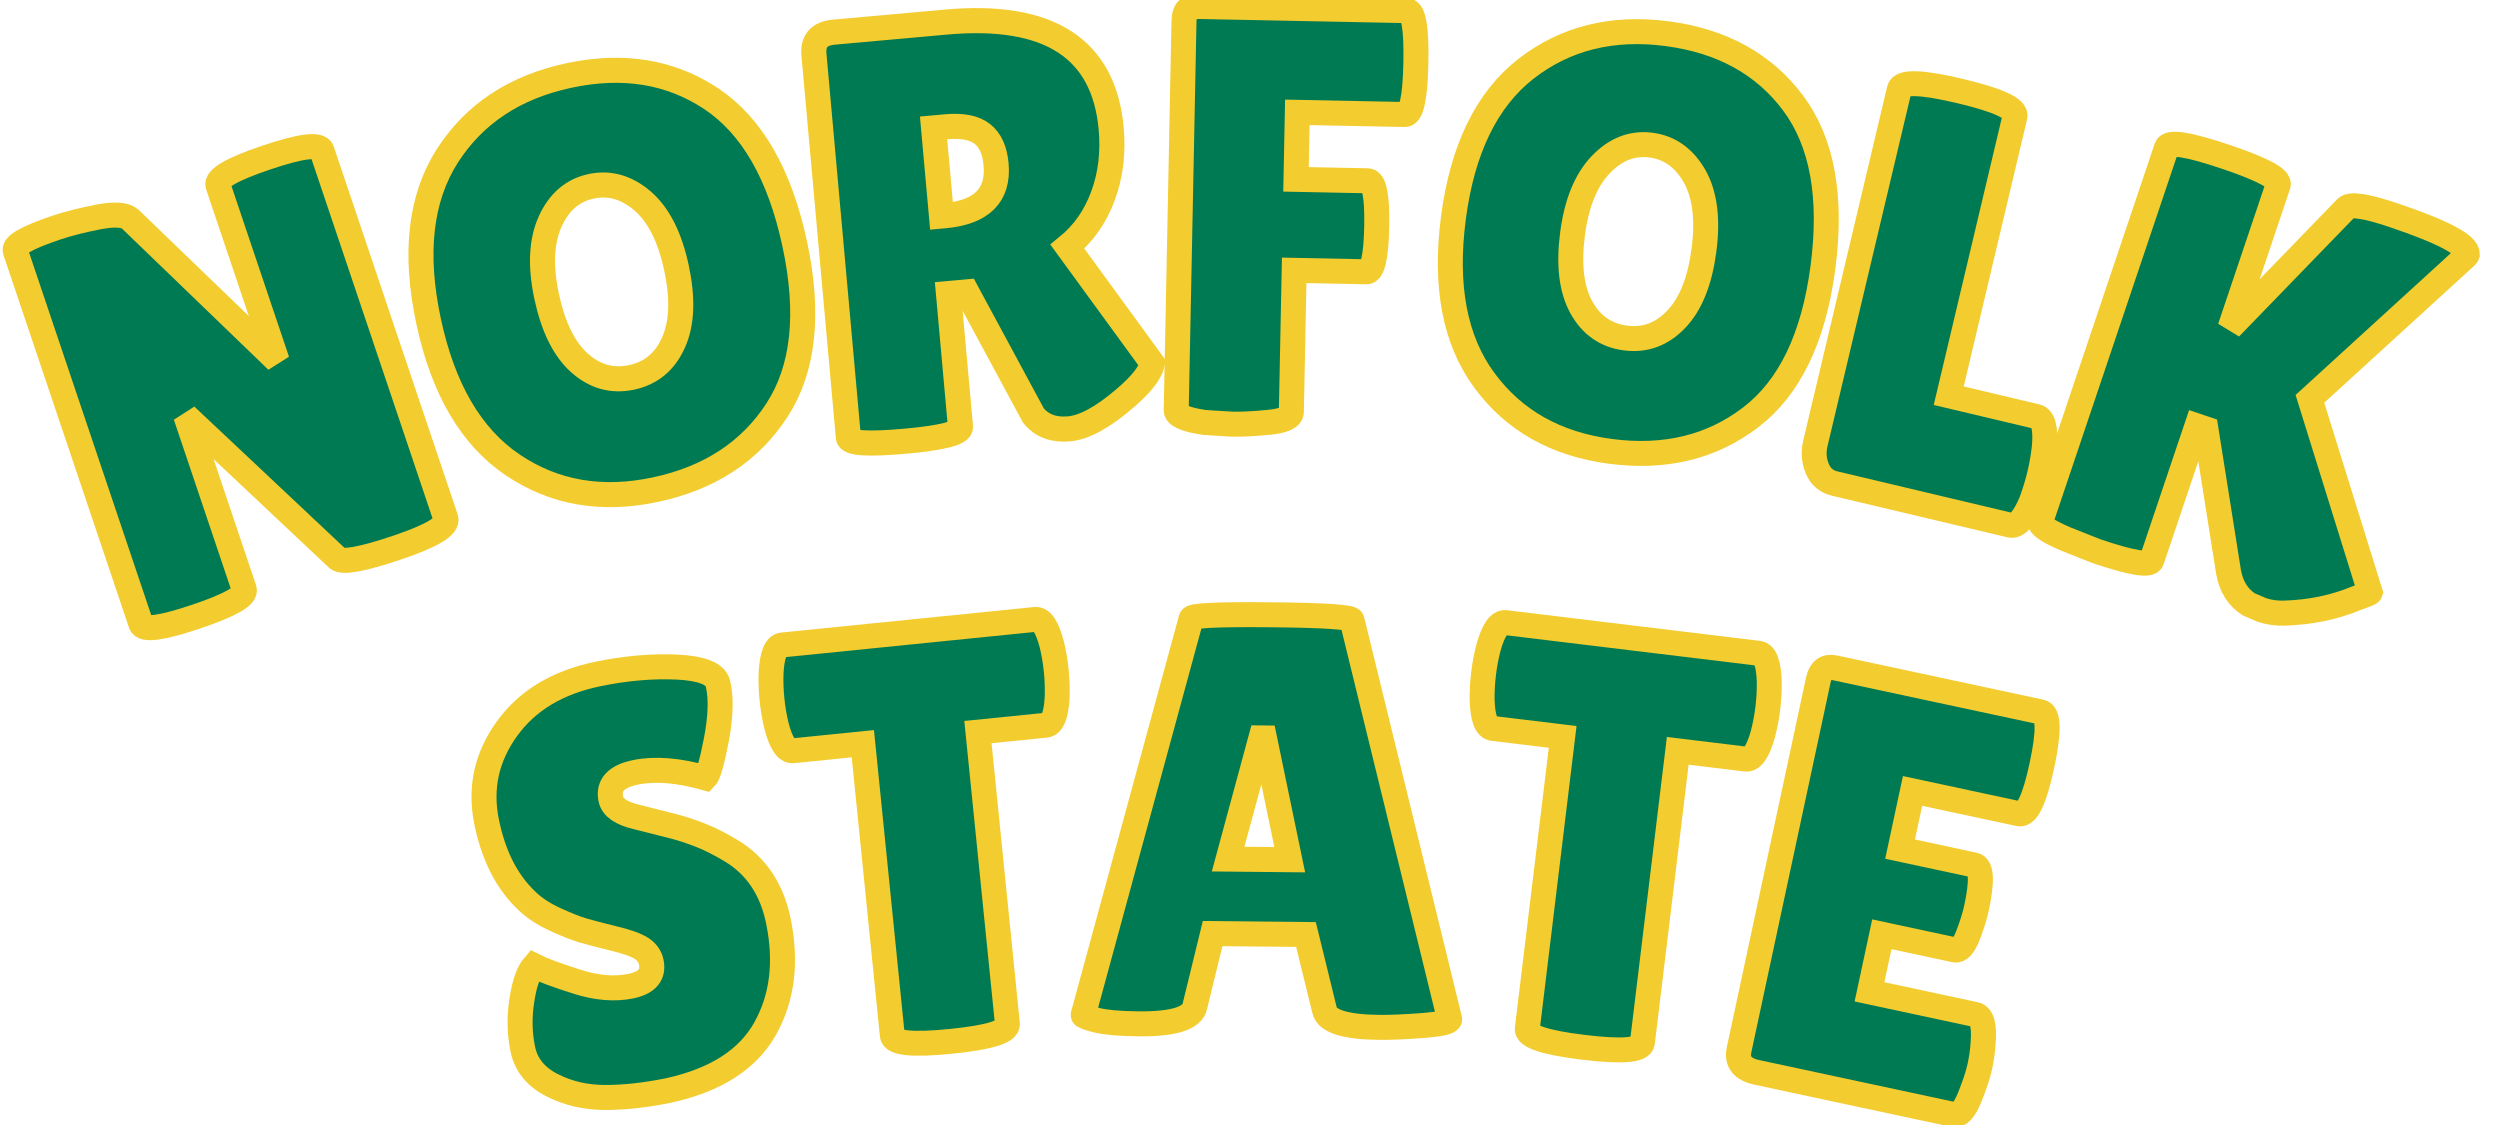
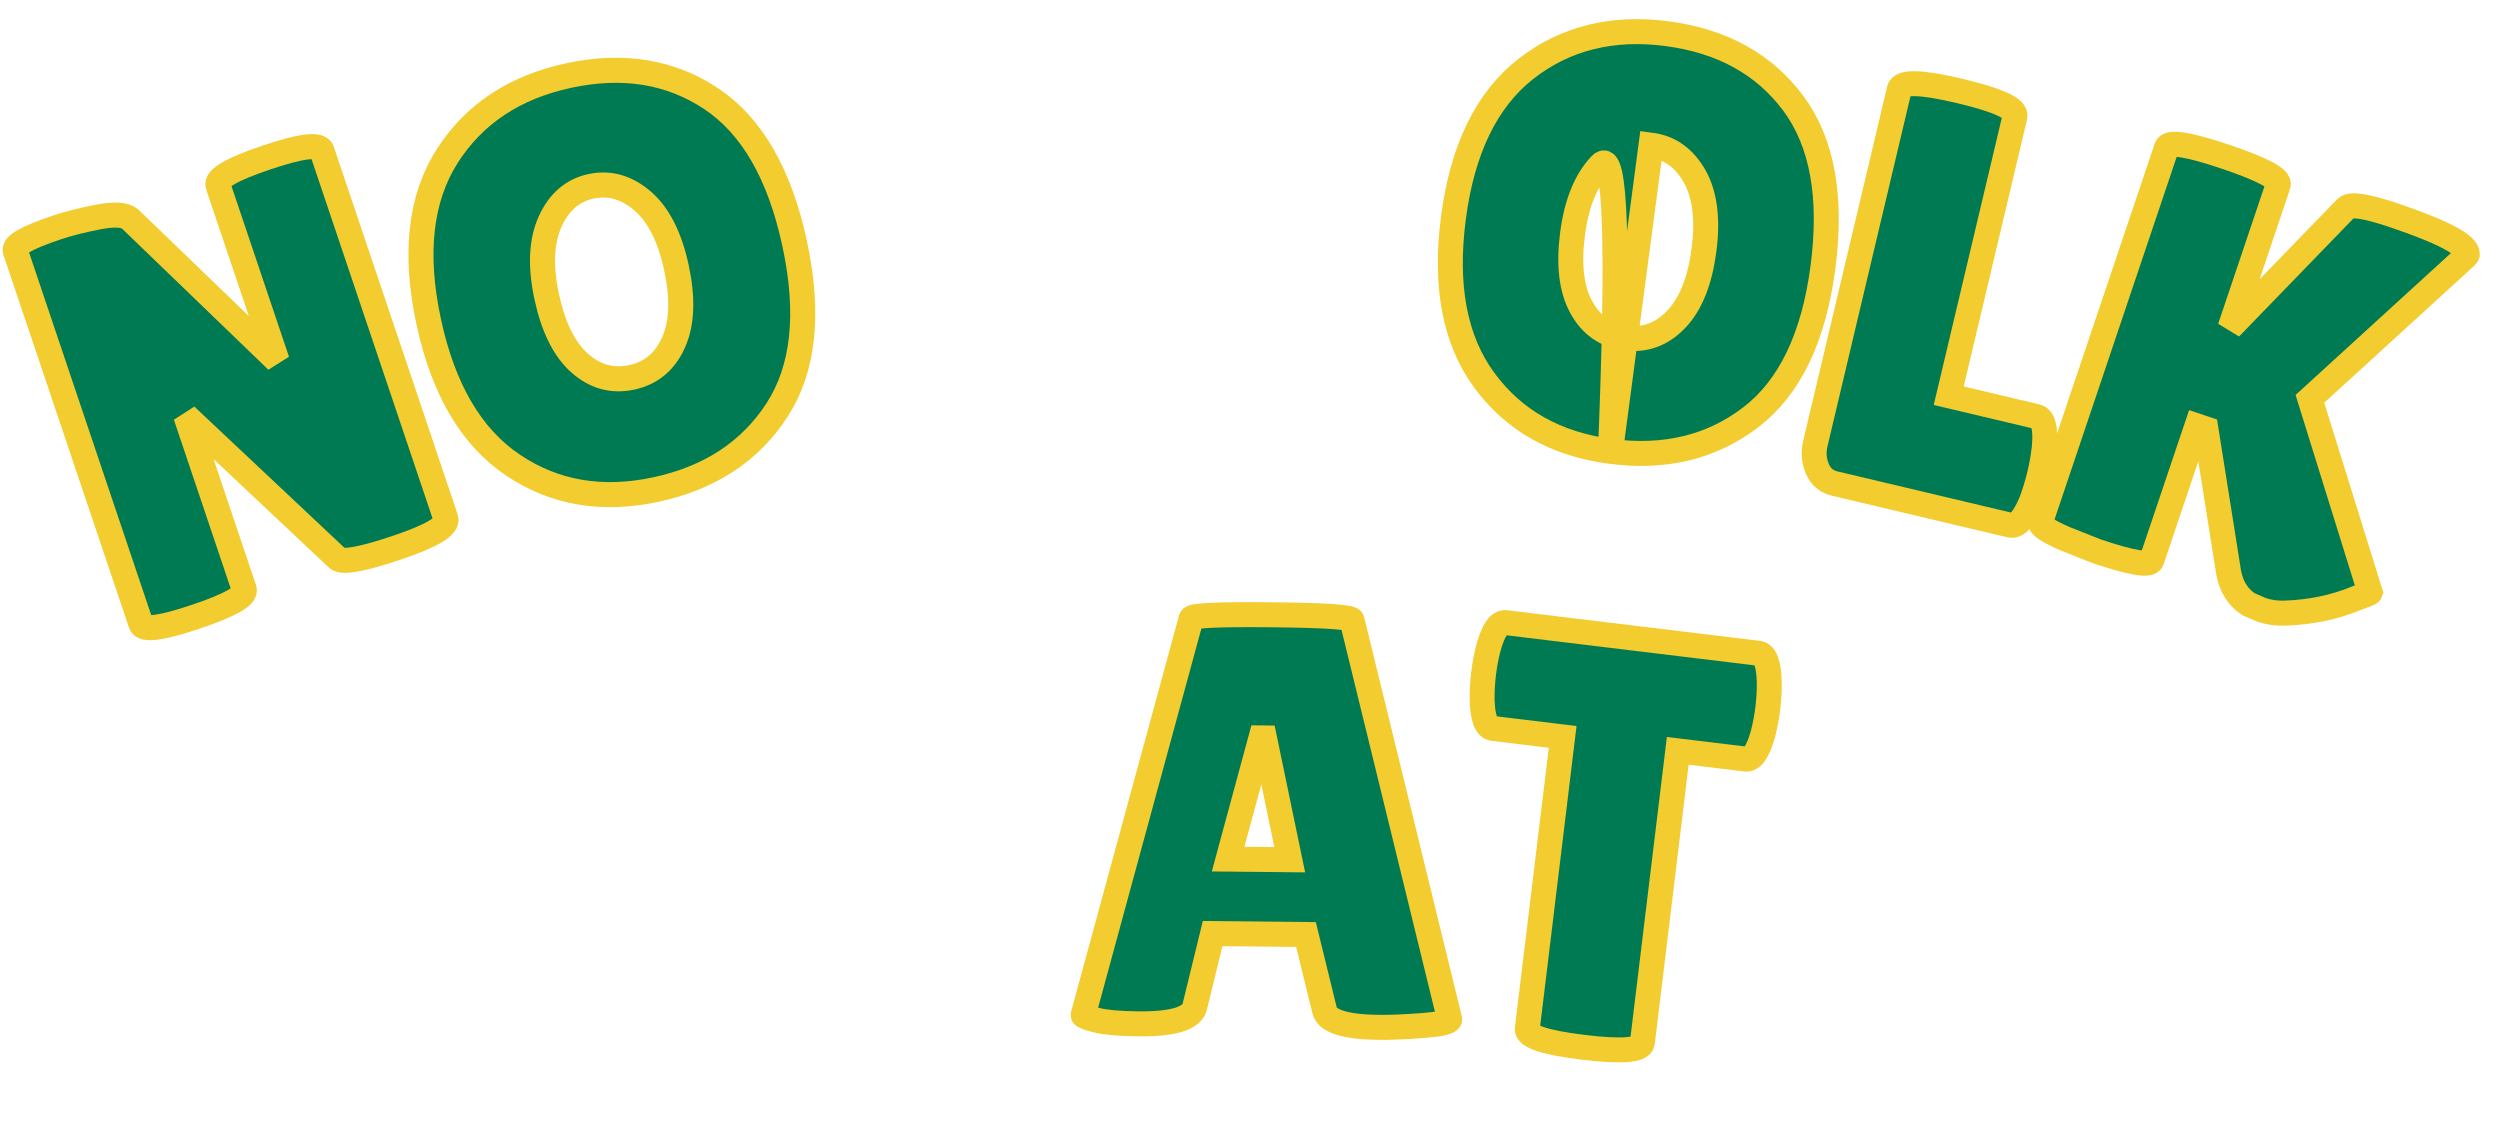
<svg xmlns="http://www.w3.org/2000/svg" version="1.1" width="200" height="90" viewBox="0 0 200 90" xml:space="preserve">
  <desc>Created with Fabric.js 5.3.0</desc>
  <defs>
</defs>
  <g transform="matrix(1 0 0 1 100 45)">
    <g style="">
      <g transform="matrix(0.95 -0.32 0.32 0.95 -81.5 -14.06)">
        <path style="stroke: rgb(243,204,47); stroke-width: 2; stroke-dasharray: none; stroke-linecap: butt; stroke-dashoffset: 0; stroke-linejoin: miter; stroke-miterlimit: 4; fill: rgb(0,122,83); fill-rule: nonzero; opacity: 1;" paint-order="stroke" transform=" translate(-15.22, 16.44)" d="M 28.09 -31.99 L 28.09 -1.03 Q 28.09 -0.05 23.67 -0.05 Q 19.26 -0.05 18.88 -0.75 L 18.88 -0.75 L 11.04 -15.41 L 11.04 -0.8 Q 11.04 0.05 6.69 0.05 Q 2.35 0.05 2.35 -0.8 L 2.35 -0.8 L 2.35 -32.22 Q 2.35 -32.93 6.06 -32.93 L 6.06 -32.93 Q 7.52 -32.93 9.47 -32.67 Q 11.41 -32.41 11.84 -31.71 L 11.84 -31.71 L 19.35 -17.24 L 19.35 -31.99 Q 19.35 -32.88 23.72 -32.88 Q 28.09 -32.88 28.09 -31.99 L 28.09 -31.99 Z" stroke-linecap="round" />
      </g>
      <g transform="matrix(0.98 -0.21 0.21 0.98 -51.07 -22.38)">
        <path style="stroke: rgb(243,204,47); stroke-width: 2; stroke-dasharray: none; stroke-linecap: butt; stroke-dashoffset: 0; stroke-linejoin: miter; stroke-miterlimit: 4; fill: rgb(0,122,83); fill-rule: nonzero; opacity: 1;" paint-order="stroke" transform=" translate(-16.34, 16.41)" d="M 16.32 0.47 Q 9.72 0.47 5.57 -3.85 Q 1.41 -8.17 1.41 -16.46 Q 1.41 -24.75 5.61 -29.03 Q 9.82 -33.3 16.46 -33.3 Q 23.11 -33.3 27.2 -29.1 Q 31.28 -24.9 31.28 -16.37 Q 31.28 -7.84 27.1 -3.69 Q 22.92 0.47 16.32 0.47 Z M 16.35 -24.28 Q 14.09 -24.28 12.57 -22.22 Q 11.04 -20.15 11.04 -16.42 Q 11.04 -12.68 12.49 -10.69 Q 13.95 -8.69 16.32 -8.69 Q 18.7 -8.69 20.17 -10.71 Q 21.65 -12.73 21.65 -16.49 Q 21.65 -20.25 20.13 -22.27 Q 18.6 -24.28 16.35 -24.28 Z" stroke-linecap="round" />
      </g>
      <g transform="matrix(1 -0.09 0.09 1 -21.21 -26.8)">
-         <path style="stroke: rgb(243,204,47); stroke-width: 2; stroke-dasharray: none; stroke-linecap: butt; stroke-dashoffset: 0; stroke-linejoin: miter; stroke-miterlimit: 4; fill: rgb(0,122,83); fill-rule: nonzero; opacity: 1;" paint-order="stroke" transform=" translate(-14.68, 16.3)" d="M 11.32 -11.32 L 11.32 -0.66 Q 11.32 0.09 6.86 0.09 L 6.86 0.09 Q 2.35 0.09 2.35 -0.61 L 2.35 -0.61 L 2.35 -31.24 Q 2.35 -32.88 4.09 -32.88 L 4.09 -32.88 L 13.06 -32.88 Q 25.41 -32.88 25.41 -23.25 L 25.41 -23.25 Q 25.41 -20.34 24.28 -17.97 Q 23.16 -15.59 21.09 -14.19 L 21.09 -14.19 L 27.01 -4.32 Q 26.63 -3.19 24.57 -1.74 L 24.57 -1.74 Q 21.75 0.28 19.92 0.28 Q 18.08 0.28 17.19 -1.03 L 17.19 -1.03 L 12.78 -11.32 L 11.32 -11.32 Z M 12.31 -24.57 L 11.32 -24.57 L 11.32 -17.52 L 11.56 -17.52 Q 16.02 -17.52 16.02 -21.23 L 16.02 -21.23 Q 16.02 -22.92 15.15 -23.74 Q 14.28 -24.57 12.31 -24.57 L 12.31 -24.57 Z" stroke-linecap="round" />
-       </g>
+         </g>
      <g transform="matrix(1 0.02 -0.02 1 3.71 -27.65)">
-         <path style="stroke: rgb(243,204,47); stroke-width: 2; stroke-dasharray: none; stroke-linecap: butt; stroke-dashoffset: 0; stroke-linejoin: miter; stroke-miterlimit: 4; fill: rgb(0,122,83); fill-rule: nonzero; opacity: 1;" paint-order="stroke" transform=" translate(-11.41, 16.21)" d="M 3.34 -32.88 L 19.92 -32.88 Q 20.72 -32.88 20.72 -28.72 Q 20.72 -24.57 19.92 -24.57 L 19.92 -24.57 L 11.32 -24.57 L 11.32 -19.21 L 17.05 -19.21 Q 17.85 -19.21 17.85 -15.57 Q 17.85 -11.93 17.1 -11.93 L 17.1 -11.93 L 11.32 -11.93 L 11.32 -0.61 Q 11.32 0.05 9.56 0.26 Q 7.8 0.47 6.62 0.47 L 6.62 0.47 L 4.42 0.38 Q 2.11 0.09 2.11 -0.56 L 2.11 -0.56 L 2.11 -31.66 Q 2.11 -32.41 2.42 -32.65 Q 2.72 -32.88 3.34 -32.88 L 3.34 -32.88 Z" stroke-linecap="round" />
-       </g>
+         </g>
      <g transform="matrix(0.99 0.13 -0.13 0.99 31.05 -25.6)">
-         <path style="stroke: rgb(243,204,47); stroke-width: 2; stroke-dasharray: none; stroke-linecap: butt; stroke-dashoffset: 0; stroke-linejoin: miter; stroke-miterlimit: 4; fill: rgb(0,122,83); fill-rule: nonzero; opacity: 1;" paint-order="stroke" transform=" translate(-16.34, 16.41)" d="M 16.32 0.47 Q 9.72 0.47 5.57 -3.85 Q 1.41 -8.17 1.41 -16.46 Q 1.41 -24.75 5.61 -29.03 Q 9.82 -33.3 16.46 -33.3 Q 23.11 -33.3 27.2 -29.1 Q 31.28 -24.9 31.28 -16.37 Q 31.28 -7.84 27.1 -3.69 Q 22.92 0.47 16.32 0.47 Z M 16.35 -24.28 Q 14.09 -24.28 12.57 -22.22 Q 11.04 -20.15 11.04 -16.42 Q 11.04 -12.68 12.49 -10.69 Q 13.95 -8.69 16.32 -8.69 Q 18.7 -8.69 20.17 -10.71 Q 21.65 -12.73 21.65 -16.49 Q 21.65 -20.25 20.13 -22.27 Q 18.6 -24.28 16.35 -24.28 Z" stroke-linecap="round" />
+         <path style="stroke: rgb(243,204,47); stroke-width: 2; stroke-dasharray: none; stroke-linecap: butt; stroke-dashoffset: 0; stroke-linejoin: miter; stroke-miterlimit: 4; fill: rgb(0,122,83); fill-rule: nonzero; opacity: 1;" paint-order="stroke" transform=" translate(-16.34, 16.41)" d="M 16.32 0.47 Q 9.72 0.47 5.57 -3.85 Q 1.41 -8.17 1.41 -16.46 Q 1.41 -24.75 5.61 -29.03 Q 9.82 -33.3 16.46 -33.3 Q 23.11 -33.3 27.2 -29.1 Q 31.28 -24.9 31.28 -16.37 Q 31.28 -7.84 27.1 -3.69 Q 22.92 0.47 16.32 0.47 Z Q 14.09 -24.28 12.57 -22.22 Q 11.04 -20.15 11.04 -16.42 Q 11.04 -12.68 12.49 -10.69 Q 13.95 -8.69 16.32 -8.69 Q 18.7 -8.69 20.17 -10.71 Q 21.65 -12.73 21.65 -16.49 Q 21.65 -20.25 20.13 -22.27 Q 18.6 -24.28 16.35 -24.28 Z" stroke-linecap="round" />
      </g>
      <g transform="matrix(0.97 0.23 -0.23 0.97 57.15 -20.74)">
        <path style="stroke: rgb(243,204,47); stroke-width: 2; stroke-dasharray: none; stroke-linecap: butt; stroke-dashoffset: 0; stroke-linejoin: miter; stroke-miterlimit: 4; fill: rgb(0,122,83); fill-rule: nonzero; opacity: 1;" paint-order="stroke" transform=" translate(-10.92, 16.48)" d="M 1.88 -2.77 L 1.88 -2.77 L 1.88 -31.99 Q 1.88 -32.97 6.65 -32.97 Q 11.41 -32.97 11.41 -31.99 L 11.41 -31.99 L 11.41 -8.97 L 18.65 -8.97 Q 19.49 -8.97 19.82 -6.76 L 19.82 -6.76 Q 19.96 -5.68 19.96 -4.56 Q 19.96 -3.43 19.82 -2.25 L 19.82 -2.25 Q 19.45 0 18.6 0 L 18.6 0 L 4.13 0 Q 3.1 0 2.49 -0.85 Q 1.88 -1.69 1.88 -2.77 Z" stroke-linecap="round" />
      </g>
      <g transform="matrix(0.95 0.32 -0.32 0.95 80.94 -13.84)">
        <path style="stroke: rgb(243,204,47); stroke-width: 2; stroke-dasharray: none; stroke-linecap: butt; stroke-dashoffset: 0; stroke-linejoin: miter; stroke-miterlimit: 4; fill: rgb(0,122,83); fill-rule: nonzero; opacity: 1;" paint-order="stroke" transform=" translate(-15.71, 16.39)" d="M 11.74 -11.98 L 11.74 -0.66 Q 11.74 0.05 7.33 0.05 L 7.33 0.05 L 4.7 -0.09 Q 2.35 -0.28 2.35 -0.75 L 2.35 -0.75 L 2.35 -32.27 Q 2.35 -33.07 7.05 -33.07 Q 11.74 -33.07 11.74 -32.27 L 11.74 -32.27 L 11.74 -20.25 L 17.47 -32.27 Q 17.8 -32.93 21.23 -32.93 L 21.23 -32.93 Q 27.48 -32.93 27.81 -31.85 L 27.81 -31.85 Q 27.81 -31.75 27.76 -31.66 L 27.76 -31.66 L 19.59 -16.91 L 29.08 -3.8 Q 29.08 -3.71 28.18 -3.01 L 28.18 -3.01 Q 26.02 -1.13 23.11 -0.05 L 23.11 -0.05 Q 22.22 0.28 21.33 0.28 L 21.33 0.28 L 20.2 0.19 Q 18.7 -0.19 17.85 -1.74 L 17.85 -1.74 L 12.49 -11.98 L 11.74 -11.98 Z" stroke-linecap="round" />
      </g>
      <g transform="matrix(0.98 -0.2 0.2 0.98 -49.62 25.64)">
-         <path style="stroke: rgb(243,204,47); stroke-width: 2; stroke-dasharray: none; stroke-linecap: butt; stroke-dashoffset: 0; stroke-linejoin: miter; stroke-miterlimit: 4; fill: rgb(0,122,83); fill-rule: nonzero; opacity: 1;" paint-order="stroke" transform=" translate(-12.4, 16.41)" d="M 3.57 -11.46 L 3.57 -11.46 Q 4.46 -10.76 6.65 -9.54 Q 8.83 -8.31 10.83 -8.31 Q 12.82 -8.31 12.82 -9.86 L 12.82 -9.86 Q 12.82 -10.57 12.26 -11.11 Q 11.7 -11.65 10.19 -12.35 Q 8.69 -13.06 7.94 -13.46 Q 7.19 -13.86 5.94 -14.77 Q 4.7 -15.69 4.04 -16.68 L 4.04 -16.68 Q 2.16 -19.35 2.16 -23.49 Q 2.16 -27.62 5.24 -30.46 Q 8.31 -33.3 13.29 -33.3 L 13.29 -33.3 Q 16.68 -33.3 19.54 -32.58 Q 22.41 -31.85 22.5 -30.67 L 22.5 -30.67 Q 22.5 -30.53 22.5 -30.39 L 22.5 -30.39 Q 22.5 -28.75 21.47 -26.23 Q 20.43 -23.72 20.01 -23.44 L 20.01 -23.44 Q 17 -24.99 14.63 -24.99 Q 12.26 -24.99 12.26 -23.3 L 12.26 -23.3 Q 12.26 -22.27 14 -21.47 L 14 -21.47 Q 14.37 -21.28 15.08 -20.95 Q 15.78 -20.62 16.7 -20.17 Q 17.61 -19.73 18.67 -19.05 Q 19.73 -18.37 20.95 -17.24 L 20.95 -17.24 Q 23.44 -14.89 23.44 -11.04 L 23.44 -11.04 Q 23.44 -6.01 20.67 -2.82 Q 17.9 0.38 12.12 0.47 L 12.12 0.47 Q 9.3 0.47 7.02 0 Q 4.74 -0.47 3.05 -1.83 Q 1.36 -3.19 1.36 -5.12 Q 1.36 -7.05 2.07 -8.95 Q 2.77 -10.85 3.57 -11.46 Z" stroke-linecap="round" />
-       </g>
+         </g>
      <g transform="matrix(0.99 -0.1 0.1 0.99 -25.65 21.94)">
-         <path style="stroke: rgb(243,204,47); stroke-width: 2; stroke-dasharray: none; stroke-linecap: butt; stroke-dashoffset: 0; stroke-linejoin: miter; stroke-miterlimit: 4; fill: rgb(0,122,83); fill-rule: nonzero; opacity: 1;" paint-order="stroke" transform=" translate(-11.76, 16.35)" d="M 16.49 -24.33 L 16.49 -0.75 Q 16.49 0.19 11.84 0.19 Q 7.19 0.19 7.19 -0.75 L 7.19 -0.75 L 7.19 -24.33 L 1.55 -24.33 Q 0.75 -24.33 0.42 -26.49 L 0.42 -26.49 Q 0.28 -27.53 0.28 -28.61 Q 0.28 -29.69 0.42 -30.72 L 0.42 -30.72 Q 0.75 -32.88 1.55 -32.88 L 1.55 -32.88 L 21.98 -32.88 Q 22.78 -32.88 23.11 -30.72 L 23.11 -30.72 Q 23.25 -29.69 23.25 -28.61 Q 23.25 -27.53 23.11 -26.49 L 23.11 -26.49 Q 22.78 -24.33 21.98 -24.33 L 21.98 -24.33 L 16.49 -24.33 Z" stroke-linecap="round" />
-       </g>
+         </g>
      <g transform="matrix(1 0.01 -0.01 1 1.47 20.64)">
        <path style="stroke: rgb(243,204,47); stroke-width: 2; stroke-dasharray: none; stroke-linecap: butt; stroke-dashoffset: 0; stroke-linejoin: miter; stroke-miterlimit: 4; fill: rgb(0,122,83); fill-rule: nonzero; opacity: 1;" paint-order="stroke" transform=" translate(-15.36, 16.37)" d="M 24.43 0.09 L 24.43 0.09 Q 20.34 0.09 20.01 -1.22 L 20.01 -1.22 L 18.46 -7.28 L 10.99 -7.28 L 9.63 -1.46 Q 9.35 0 5.12 0 L 5.12 0 Q 2.87 0 1.78 -0.26 Q 0.7 -0.52 0.7 -0.66 L 0.7 -0.66 L 9.02 -32.46 Q 9.02 -32.83 15.45 -32.83 Q 21.89 -32.83 21.89 -32.46 L 21.89 -32.46 L 30.02 -0.61 Q 30.02 -0.28 27.85 -0.09 Q 25.69 0.09 24.43 0.09 Z M 14.7 -22.97 L 12.17 -13.25 L 17.1 -13.25 L 14.98 -22.97 L 14.7 -22.97 Z" stroke-linecap="round" />
      </g>
      <g transform="matrix(0.99 0.12 -0.12 0.99 28.58 22.4)">
        <path style="stroke: rgb(243,204,47); stroke-width: 2; stroke-dasharray: none; stroke-linecap: butt; stroke-dashoffset: 0; stroke-linejoin: miter; stroke-miterlimit: 4; fill: rgb(0,122,83); fill-rule: nonzero; opacity: 1;" paint-order="stroke" transform=" translate(-11.76, 16.35)" d="M 16.49 -24.33 L 16.49 -0.75 Q 16.49 0.19 11.84 0.19 Q 7.19 0.19 7.19 -0.75 L 7.19 -0.75 L 7.19 -24.33 L 1.55 -24.33 Q 0.75 -24.33 0.42 -26.49 L 0.42 -26.49 Q 0.28 -27.53 0.28 -28.61 Q 0.28 -29.69 0.42 -30.72 L 0.42 -30.72 Q 0.75 -32.88 1.55 -32.88 L 1.55 -32.88 L 21.98 -32.88 Q 22.78 -32.88 23.11 -30.72 L 23.11 -30.72 Q 23.25 -29.69 23.25 -28.61 Q 23.25 -27.53 23.11 -26.49 L 23.11 -26.49 Q 22.78 -24.33 21.98 -24.33 L 21.98 -24.33 L 16.49 -24.33 Z" stroke-linecap="round" />
      </g>
      <g transform="matrix(0.98 0.21 -0.21 0.98 51.61 26.31)">
-         <path style="stroke: rgb(243,204,47); stroke-width: 2; stroke-dasharray: none; stroke-linecap: butt; stroke-dashoffset: 0; stroke-linejoin: miter; stroke-miterlimit: 4; fill: rgb(0,122,83); fill-rule: nonzero; opacity: 1;" paint-order="stroke" transform=" translate(-11.88, 16.44)" d="M 11.56 -19.82 L 17.61 -19.82 Q 18.51 -19.82 18.51 -16.53 L 18.51 -16.53 Q 18.51 -15.55 18.3 -14.21 Q 18.08 -12.87 17.52 -12.87 L 17.52 -12.87 L 11.56 -12.87 L 11.56 -8.17 L 20.2 -8.17 Q 21 -8.17 21.28 -6.11 L 21.28 -6.11 Q 21.42 -5.21 21.42 -4.2 Q 21.42 -3.19 21.14 -1.6 Q 20.86 0 20.2 0 L 20.2 0 L 4.13 0 Q 2.35 0 2.35 -1.46 L 2.35 -1.46 L 2.35 -31.66 Q 2.35 -32.88 3.43 -32.88 L 3.43 -32.88 L 20.25 -32.88 Q 21.23 -32.88 21.23 -28.72 Q 21.23 -24.57 20.25 -24.57 L 20.25 -24.57 L 11.56 -24.57 L 11.56 -19.82 Z" stroke-linecap="round" />
-       </g>
+         </g>
    </g>
  </g>
</svg>